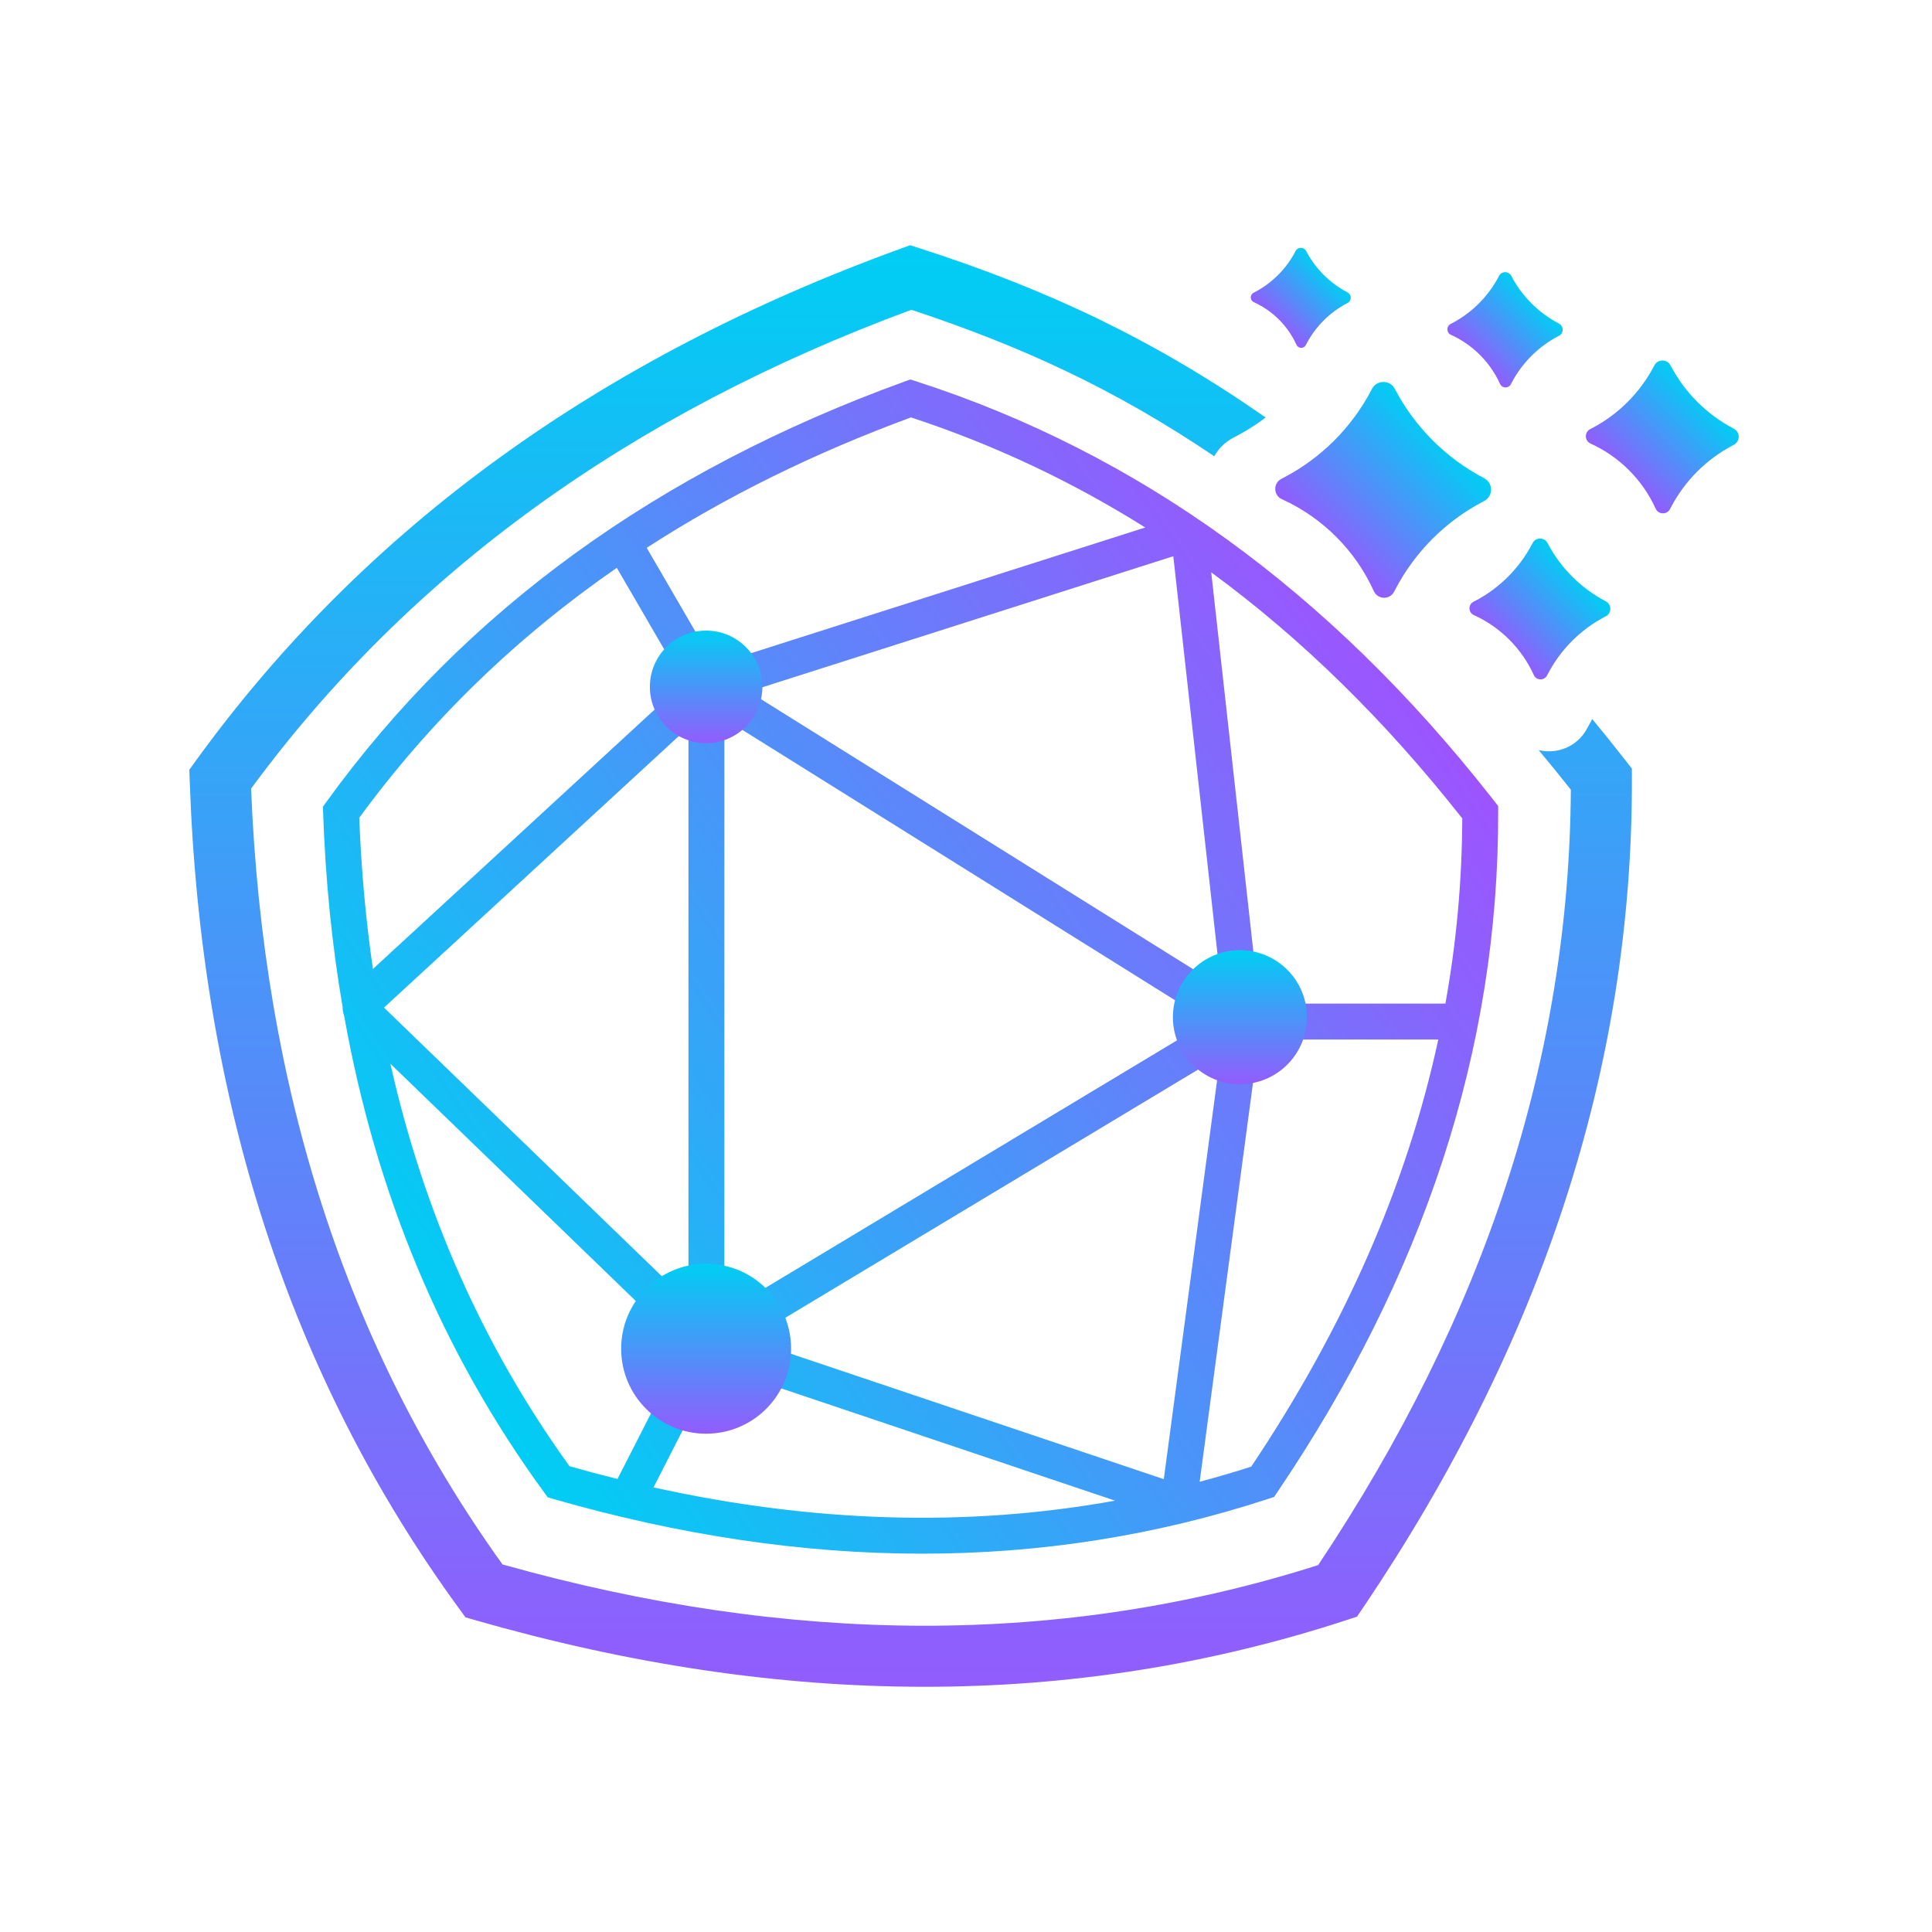
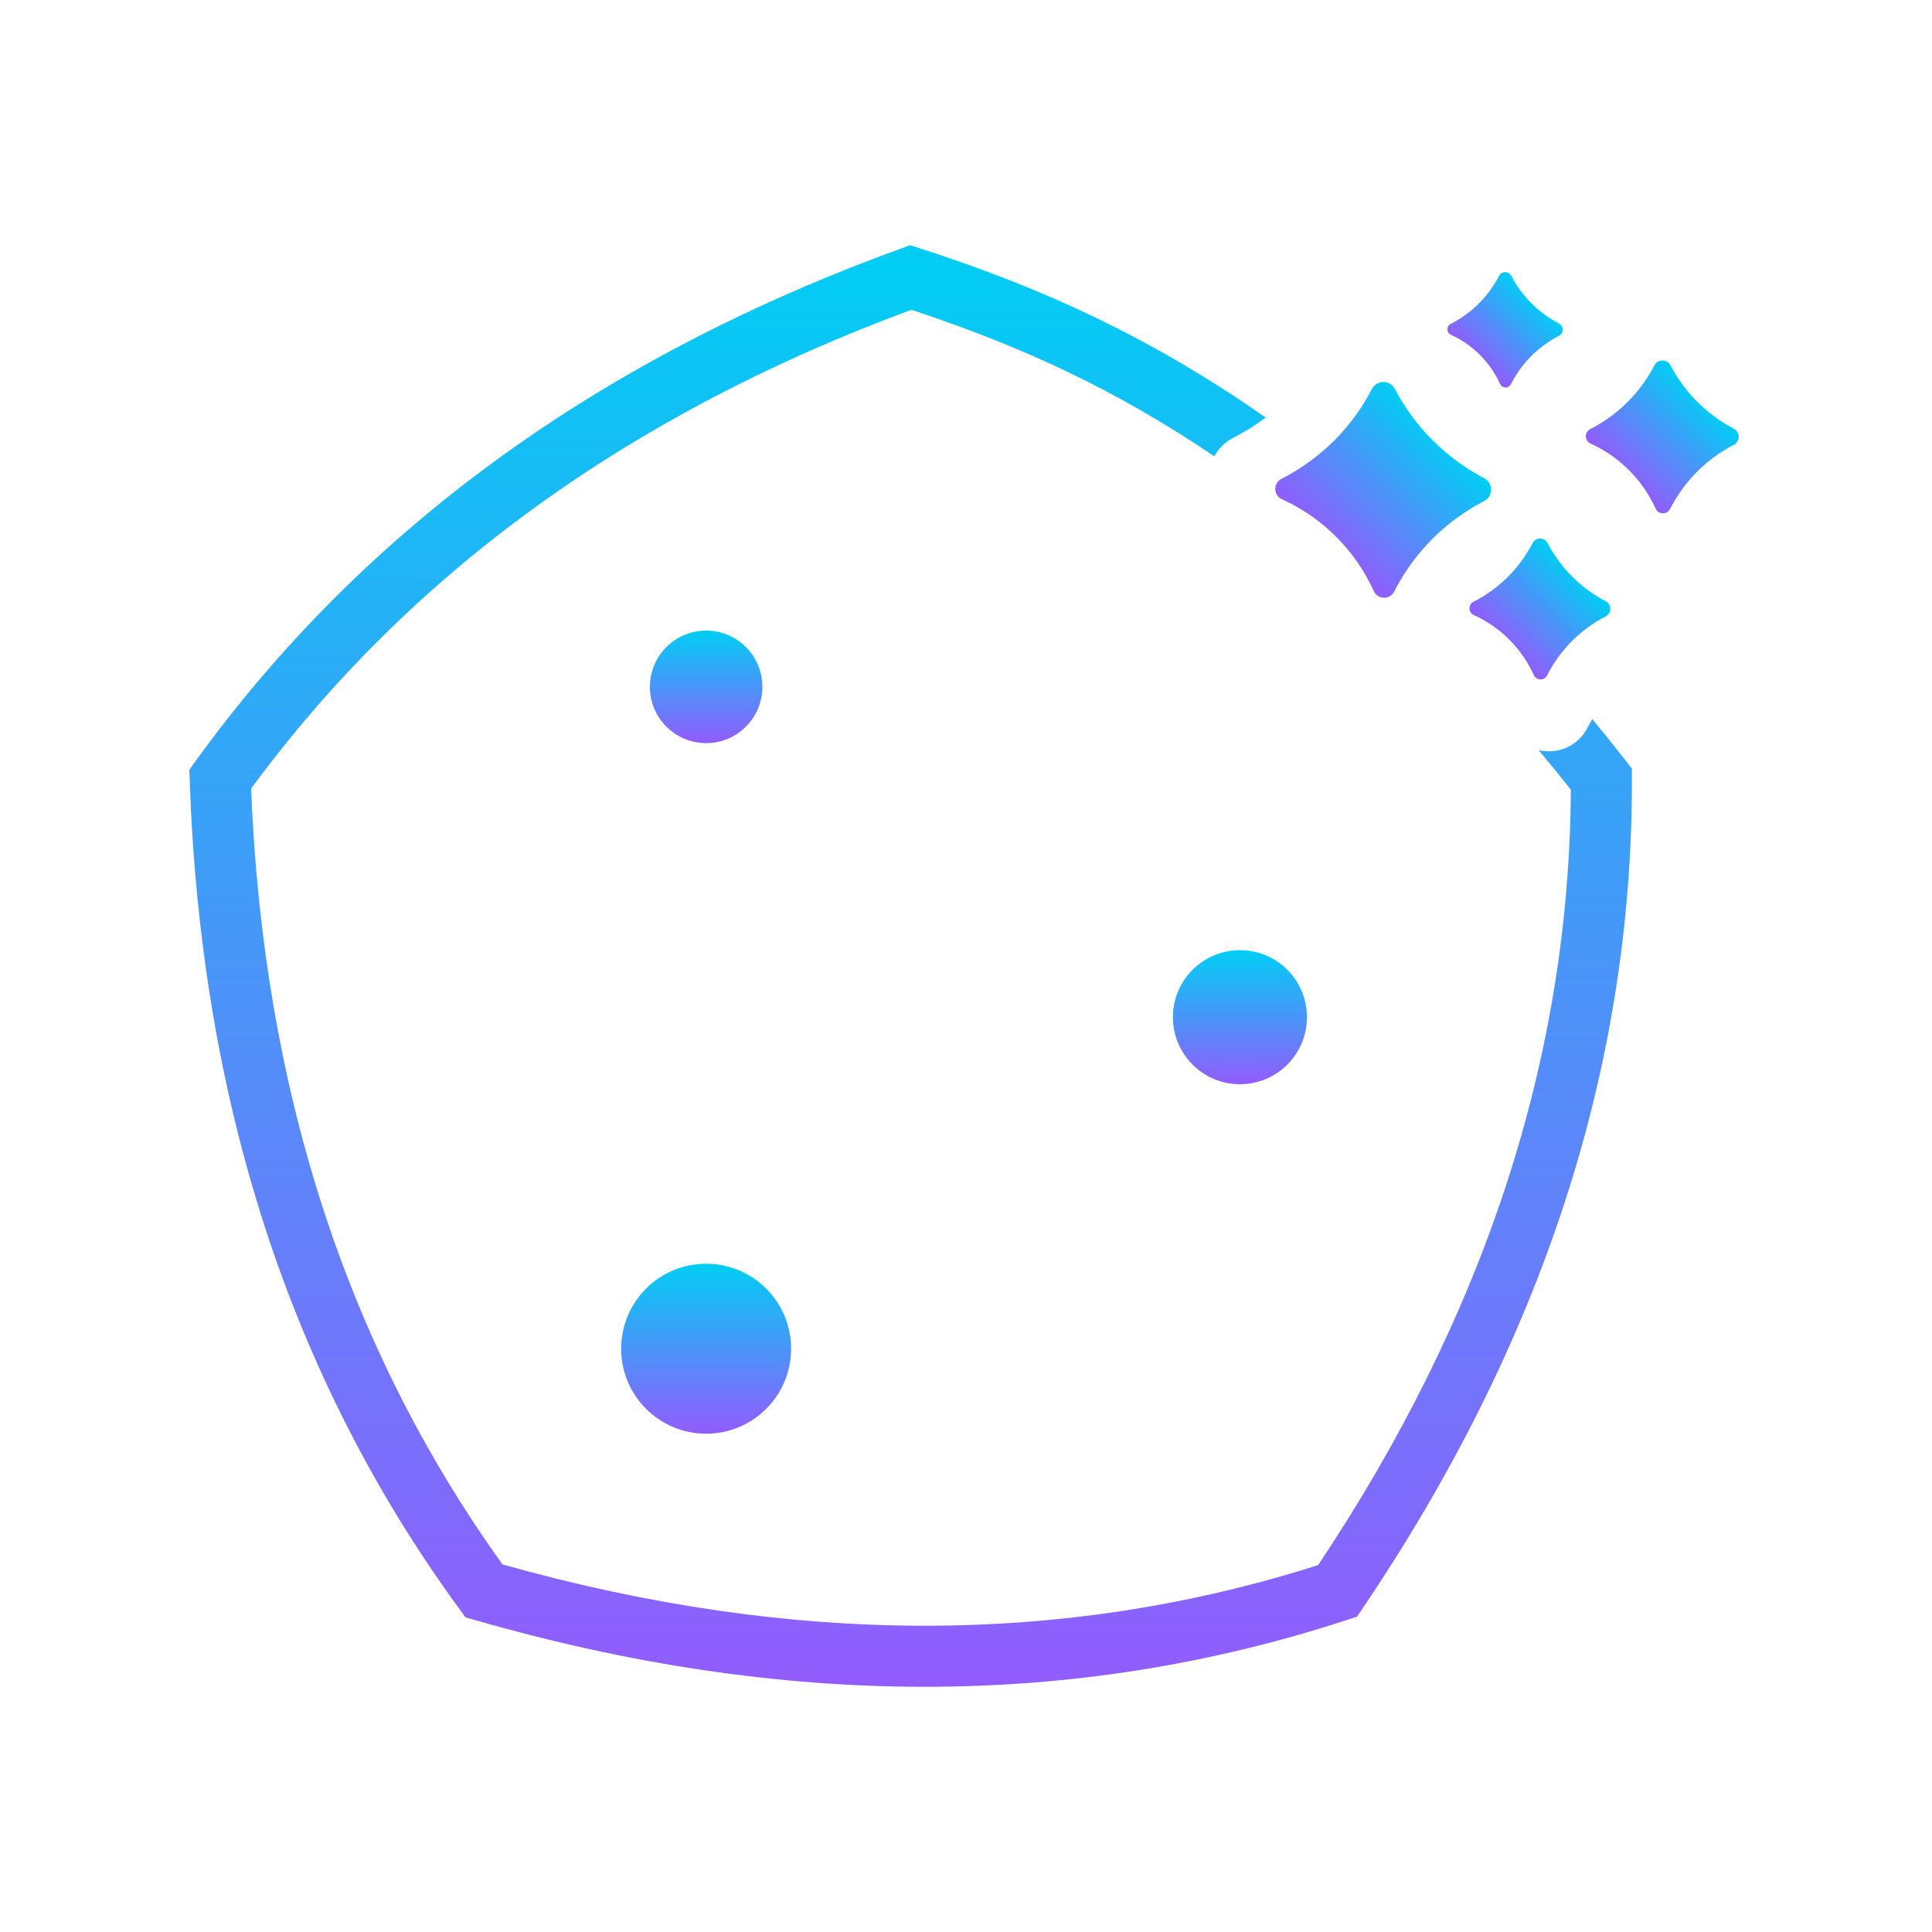
<svg xmlns="http://www.w3.org/2000/svg" width="500" height="500" viewBox="0 0 500 500" fill="none">
-   <path d="M237.102 98.688C295.012 117.36 344.34 153.439 385.766 206.1L386.743 207.346L387.723 208.602L387.726 210.195C387.863 271.519 368.491 330.016 330.628 386.088L329.737 387.409L328.223 387.904C269.942 406.985 208.321 406.637 143.292 387.954L141.762 387.514L140.823 386.228C114.374 349.995 97.261 308.85 89.067 262.899C88.793 262.171 88.662 261.403 88.671 260.636C85.9 244.468 84.225 227.709 83.629 210.365L83.574 208.773L84.507 207.482C120.442 157.789 170.499 121.85 234.09 98.743L235.587 98.199L237.102 98.688ZM169.129 384.938C210.551 394.074 250.331 395.281 288.578 388.37L185.136 353.582L169.129 384.938ZM325.772 269.03L310.473 383.481C314.943 382.29 319.391 380.984 323.818 379.563C347.883 343.617 364.067 306.824 372.227 269.03H325.772ZM193.829 346.702L301.188 382.807L315.819 273.344L193.829 346.702ZM101.036 275.295C109.679 313.797 125.066 348.505 147.393 379.46C151.548 380.636 155.687 381.734 159.81 382.755L177.118 348.851L101.036 275.295ZM187.466 339.686L312.815 264.307L187.466 185.984V339.686ZM99.378 260.768L178.173 336.946V188.198L99.378 260.768ZM325.863 259.737H374.068C376.918 243.94 378.377 227.967 378.432 211.807C358.586 186.585 336.956 165.346 313.465 148.123L325.863 259.737ZM193.792 178.98L316.027 255.357L303.651 143.951L193.792 178.98ZM159.63 146.951C133.608 164.957 111.385 186.484 92.974 211.64C93.489 225.064 94.668 238.108 96.515 250.771L176.928 176.712L159.63 146.951ZM235.764 108.025C210.728 117.235 187.927 128.468 167.368 141.772L184.962 172.043L296.383 136.515C277.336 124.556 257.143 115.053 235.764 108.025Z" fill="url(#paint0_linear_1460_340)" />
  <path d="M338.239 263.25C338.239 272.83 330.473 280.596 320.893 280.596C311.313 280.596 303.547 272.83 303.547 263.25C303.547 253.67 311.313 245.904 320.893 245.904C330.473 245.904 338.239 253.67 338.239 263.25Z" fill="url(#paint1_linear_1460_340)" />
  <path d="M197.304 177.759C197.304 185.8 190.786 192.318 182.746 192.318C174.705 192.318 168.188 185.8 168.188 177.759C168.188 169.719 174.705 163.201 182.746 163.201C190.786 163.201 197.304 169.719 197.304 177.759Z" fill="url(#paint2_linear_1460_340)" />
  <path d="M204.738 349.05C204.738 361.196 194.892 371.042 182.746 371.042C170.6 371.042 160.754 361.196 160.754 349.05C160.754 336.904 170.6 327.058 182.746 327.058C194.892 327.058 204.738 336.904 204.738 349.05Z" fill="url(#paint3_linear_1460_340)" />
  <path d="M355.064 100.645C356.315 98.257 359.732 98.257 360.983 100.645C366.155 110.519 374.217 118.581 384.092 123.754C386.479 125.004 386.479 128.422 384.092 129.672L383.802 129.824C374.116 134.898 366.208 142.805 361.134 152.491L360.798 153.133C359.669 155.288 356.556 155.201 355.549 152.987C350.754 142.437 342.299 133.983 331.75 129.187C329.535 128.181 329.448 125.067 331.603 123.938L332.245 123.602C341.931 118.528 349.839 110.621 354.912 100.935L355.064 100.645Z" fill="url(#paint4_linear_1460_340)" />
-   <path d="M335.294 64.968C335.874 63.862 337.457 63.862 338.037 64.968C340.434 69.545 344.17 73.281 348.747 75.678C349.853 76.258 349.853 77.841 348.747 78.421L348.612 78.491C344.123 80.843 340.458 84.507 338.107 88.996L337.951 89.294C337.428 90.292 335.985 90.252 335.519 89.226C333.296 84.337 329.378 80.418 324.489 78.196C323.463 77.73 323.422 76.287 324.421 75.763L324.719 75.608C329.208 73.256 332.872 69.592 335.224 65.103L335.294 64.968Z" fill="url(#paint5_linear_1460_340)" />
  <path d="M387.953 71.394C388.621 70.118 390.447 70.118 391.115 71.394C393.878 76.67 398.186 80.978 403.462 83.741C404.737 84.409 404.737 86.235 403.462 86.903L403.307 86.984C398.132 89.695 393.907 93.921 391.196 99.096L391.016 99.439C390.413 100.59 388.749 100.544 388.212 99.36C385.65 93.724 381.132 89.207 375.496 86.644C374.312 86.107 374.266 84.443 375.417 83.84L375.76 83.66C380.936 80.949 385.161 76.724 387.871 71.549L387.953 71.394Z" fill="url(#paint6_linear_1460_340)" />
  <path d="M396.638 140.543C397.454 138.985 399.685 138.985 400.501 140.543C403.877 146.989 409.139 152.251 415.585 155.627C417.143 156.444 417.143 158.674 415.585 159.49L415.396 159.59C409.073 162.901 403.912 168.063 400.6 174.385L400.38 174.804C399.644 176.211 397.611 176.154 396.954 174.709C393.824 167.823 388.306 162.304 381.42 159.174C379.974 158.517 379.917 156.485 381.324 155.748L381.743 155.528C388.065 152.217 393.227 147.055 396.539 140.733L396.638 140.543Z" fill="url(#paint7_linear_1460_340)" />
  <path d="M428.142 94.571C429.027 92.88 431.447 92.88 432.333 94.571C435.996 101.564 441.706 107.274 448.699 110.937C450.39 111.823 450.39 114.243 448.699 115.128L448.494 115.236C441.634 118.829 436.034 124.429 432.441 131.289L432.202 131.744C431.403 133.27 429.198 133.208 428.485 131.64C425.089 124.169 419.101 118.181 411.63 114.785C410.062 114.072 410 111.867 411.526 111.068L411.981 110.829C418.841 107.236 424.441 101.636 428.034 94.776L428.142 94.571Z" fill="url(#paint8_linear_1460_340)" />
  <path d="M238.135 64.293C271.368 75.007 298.887 88.067 327.552 108.051C325.177 109.853 322.646 111.464 319.98 112.86L319.98 112.86L319.233 113.252L319.025 113.363C316.881 114.536 315.292 116.192 314.251 118.084C288.758 100.873 264.908 89.793 235.859 80.169C163.114 107.063 106.161 148.103 64.983 204.087C68.084 281.572 89.521 348.412 130.046 404.871C204.708 425.866 274.91 426.136 341.137 405.045C384.178 340.534 406.128 273.861 406.531 204.368C403.787 200.894 401.015 197.482 398.215 194.134C402.898 195.238 408.209 193.364 410.8 188.419L411.095 187.856L411.095 187.855C411.407 187.259 411.735 186.672 412.077 186.095C414.564 189.105 417.03 192.162 419.472 195.266L420.662 196.785L422.328 198.919L422.334 201.627C422.502 276.486 398.842 347.84 352.715 416.141L351.2 418.385L348.627 419.227C277.474 442.52 202.293 442.07 123.072 419.312L120.47 418.565L118.874 416.378C74.732 355.914 51.926 284.282 49.093 201.916L49 199.21L50.587 197.016C94.458 136.355 155.545 92.533 233.014 64.386L235.559 63.462L238.135 64.293Z" fill="url(#paint9_linear_1460_340)" />
  <defs>
    <linearGradient id="paint0_linear_1460_340" x1="116.681" y1="353.232" x2="391.583" y2="165.989" gradientUnits="userSpaceOnUse">
      <stop stop-color="#00CEF4" />
      <stop offset="1" stop-color="#AB49FF" />
    </linearGradient>
    <linearGradient id="paint1_linear_1460_340" x1="320.893" y1="245.904" x2="320.893" y2="280.596" gradientUnits="userSpaceOnUse">
      <stop stop-color="#00CEF4" />
      <stop offset="1" stop-color="#925CFD" />
    </linearGradient>
    <linearGradient id="paint2_linear_1460_340" x1="182.746" y1="163.201" x2="182.746" y2="192.318" gradientUnits="userSpaceOnUse">
      <stop stop-color="#00CEF4" />
      <stop offset="1" stop-color="#925CFD" />
    </linearGradient>
    <linearGradient id="paint3_linear_1460_340" x1="182.746" y1="327.058" x2="182.746" y2="371.042" gradientUnits="userSpaceOnUse">
      <stop stop-color="#00CEF4" />
      <stop offset="1" stop-color="#925CFD" />
    </linearGradient>
    <linearGradient id="paint4_linear_1460_340" x1="372.648" y1="112.088" x2="343.514" y2="141.223" gradientUnits="userSpaceOnUse">
      <stop stop-color="#00CEF4" />
      <stop offset="1" stop-color="#925CFD" />
    </linearGradient>
    <linearGradient id="paint5_linear_1460_340" x1="343.443" y1="70.272" x2="329.941" y2="83.774" gradientUnits="userSpaceOnUse">
      <stop stop-color="#00CEF4" />
      <stop offset="1" stop-color="#925CFD" />
    </linearGradient>
    <linearGradient id="paint6_linear_1460_340" x1="397.348" y1="77.508" x2="381.781" y2="93.075" gradientUnits="userSpaceOnUse">
      <stop stop-color="#00CEF4" />
      <stop offset="1" stop-color="#925CFD" />
    </linearGradient>
    <linearGradient id="paint7_linear_1460_340" x1="408.115" y1="148.013" x2="389.098" y2="167.03" gradientUnits="userSpaceOnUse">
      <stop stop-color="#00CEF4" />
      <stop offset="1" stop-color="#925CFD" />
    </linearGradient>
    <linearGradient id="paint8_linear_1460_340" x1="440.595" y1="102.675" x2="419.961" y2="123.308" gradientUnits="userSpaceOnUse">
      <stop stop-color="#00CEF4" />
      <stop offset="1" stop-color="#925CFD" />
    </linearGradient>
    <linearGradient id="paint9_linear_1460_340" x1="235.668" y1="63.462" x2="235.668" y2="436.539" gradientUnits="userSpaceOnUse">
      <stop stop-color="#00CEF4" />
      <stop offset="1" stop-color="#925CFD" />
    </linearGradient>
  </defs>
</svg>